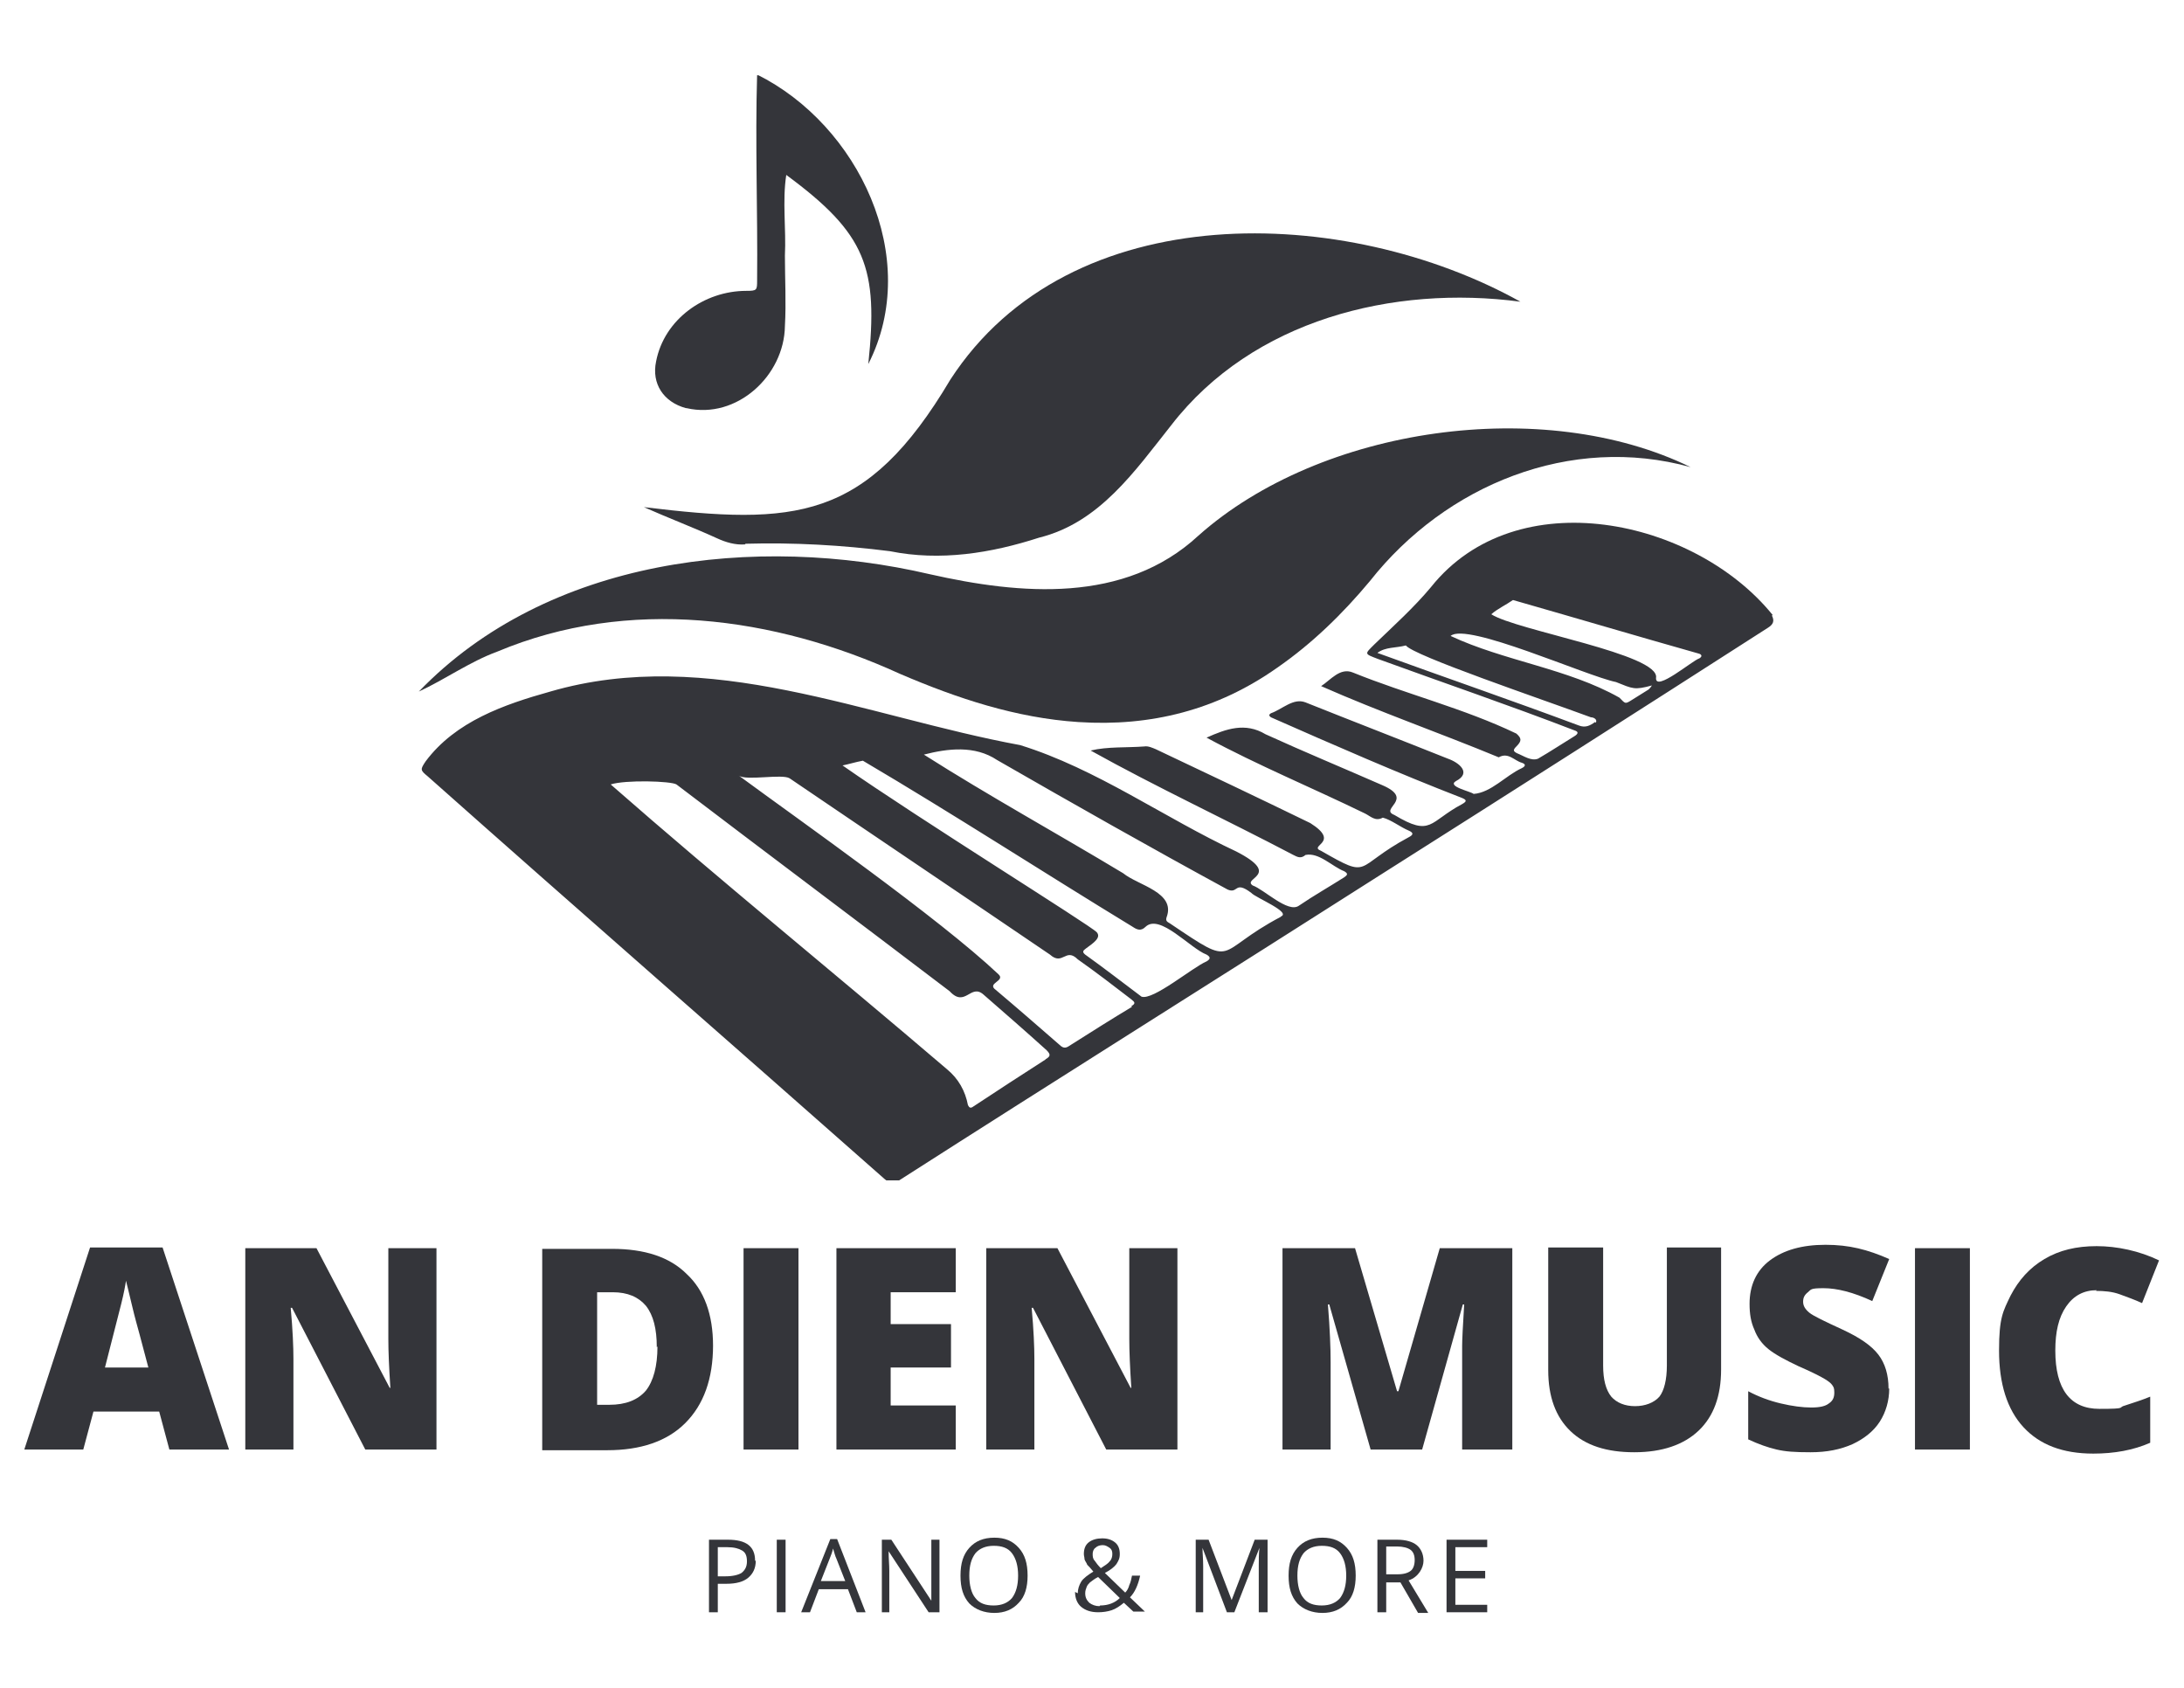
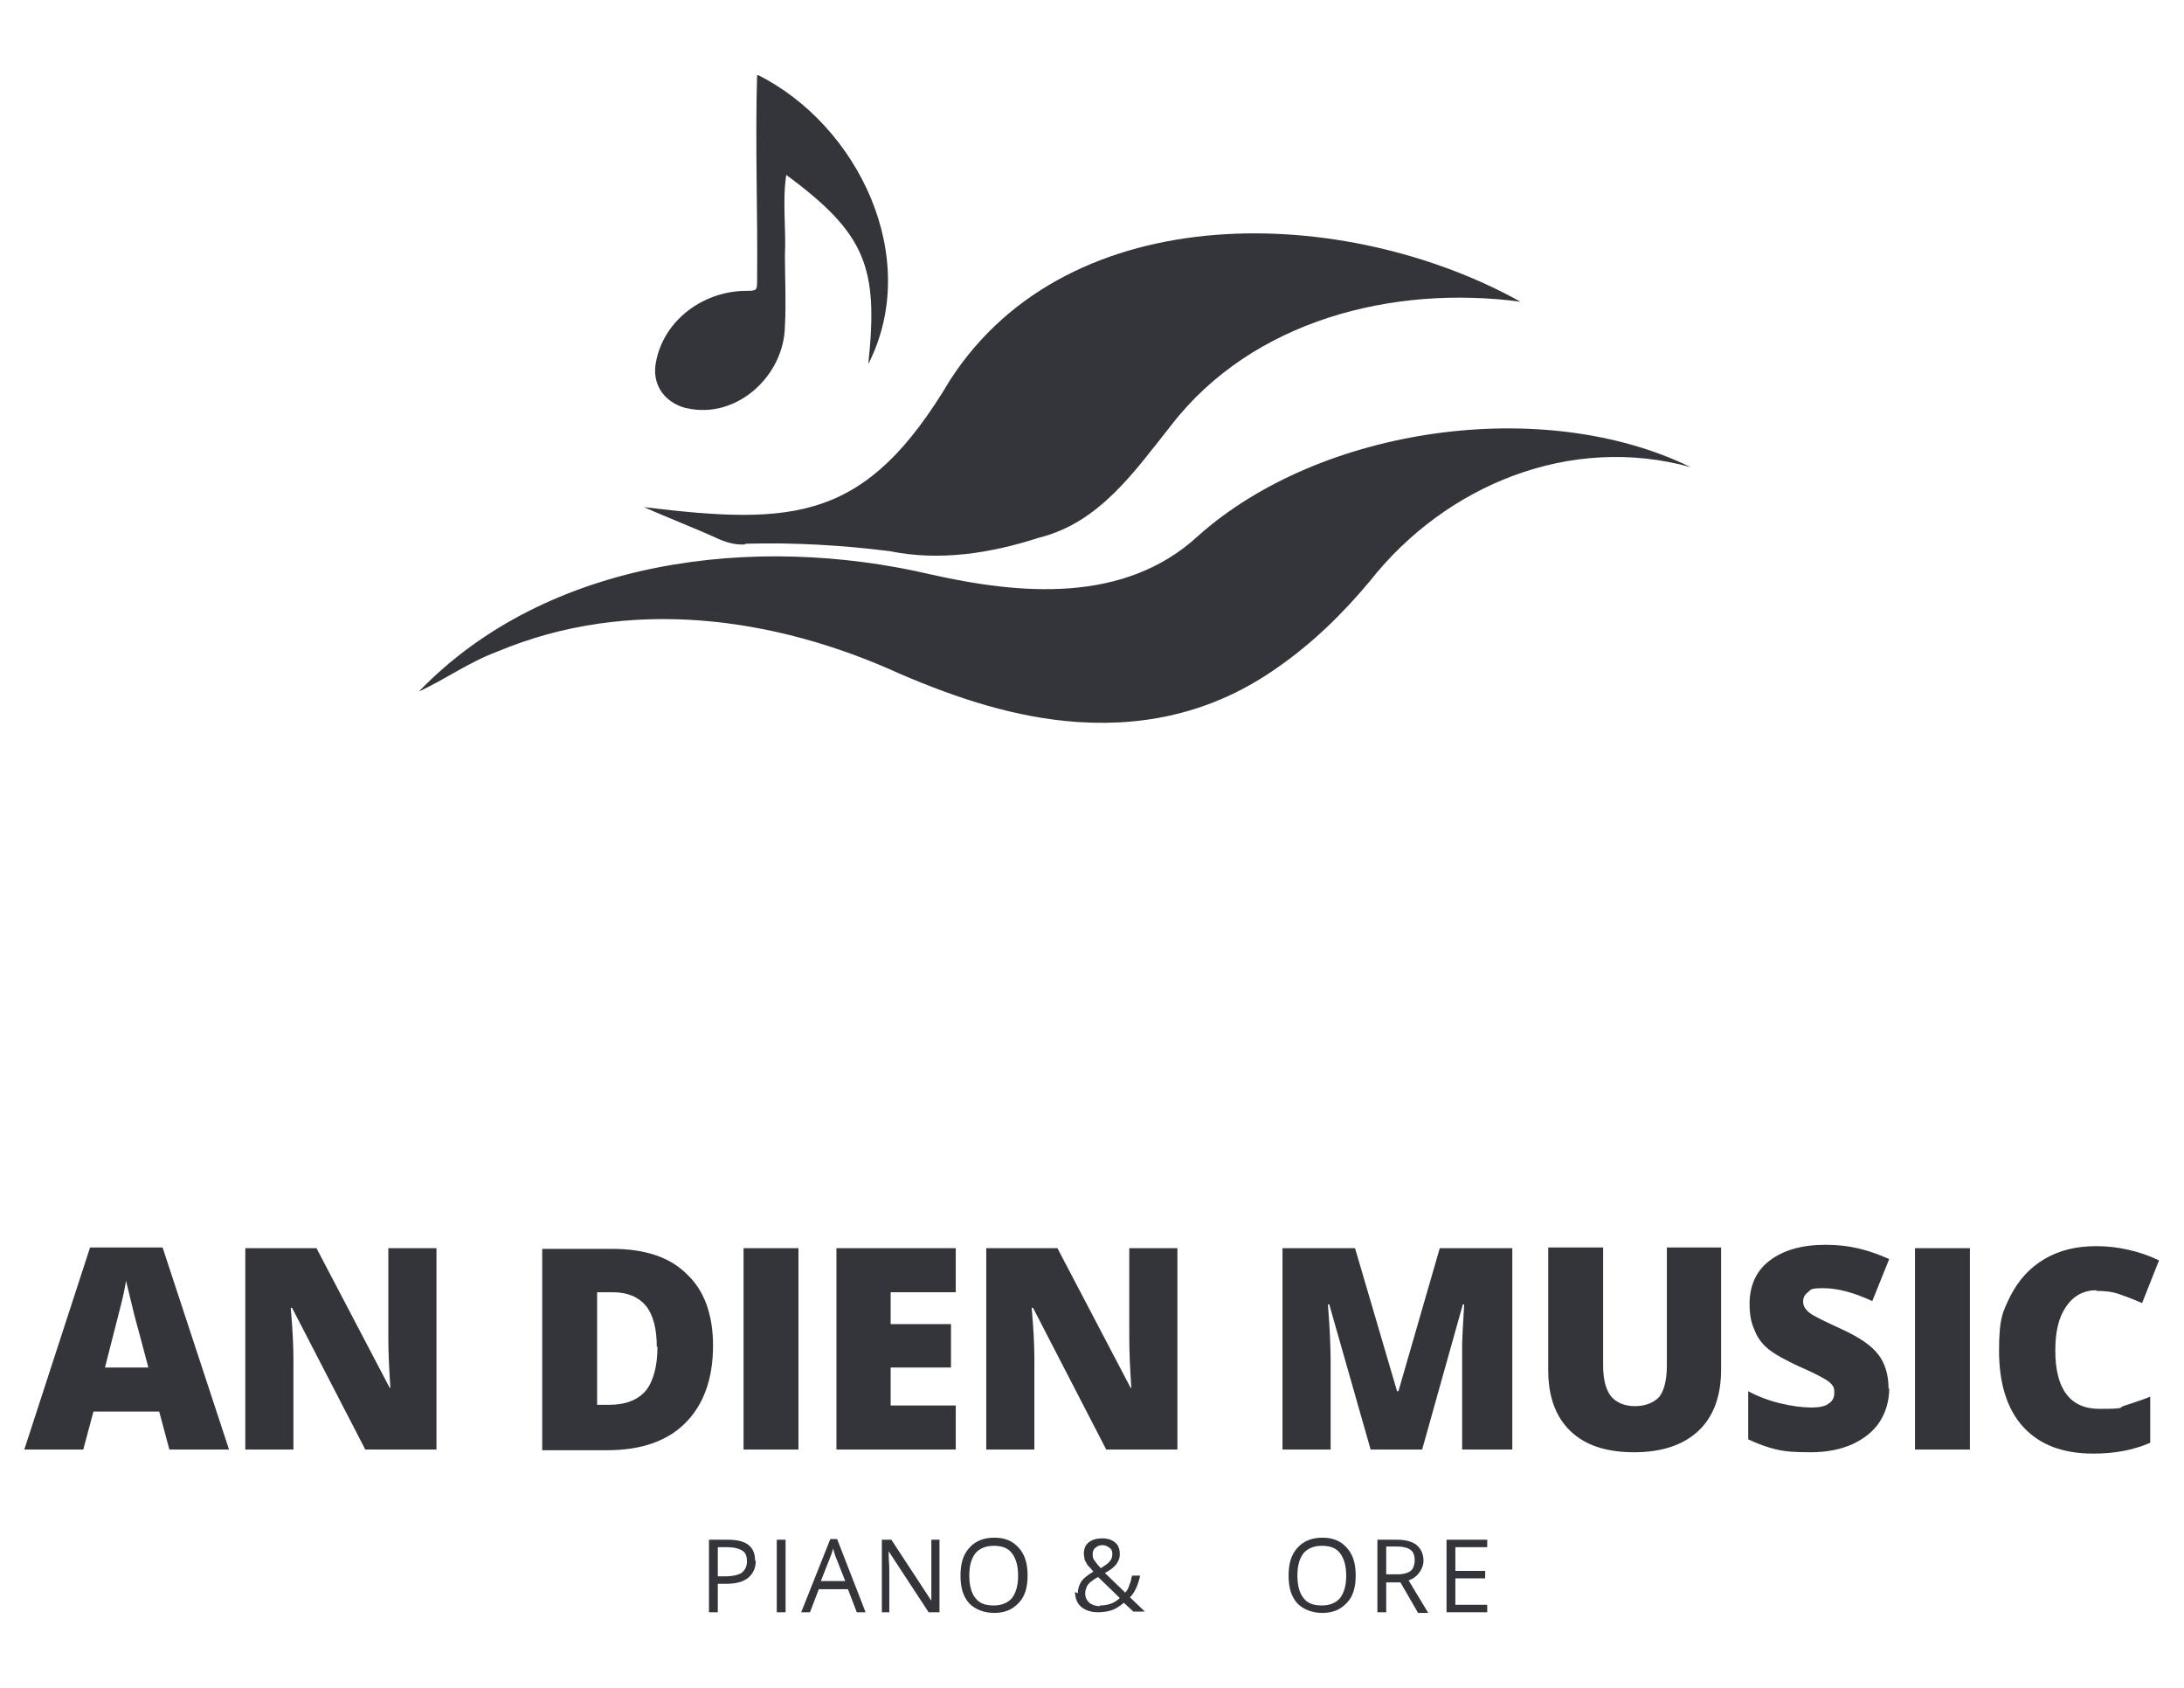
<svg xmlns="http://www.w3.org/2000/svg" width="113.6mm" height="87.8mm" version="1.1" viewBox="0 0 322 249">
  <defs>
    <style>
      .cls-1 {
        fill: none;
      }

      .cls-2 {
        clip-path: url(#clippath-1);
      }

      .cls-3 {
        clip-path: url(#clippath-2);
      }

      .cls-4 {
        fill: #34353a;
      }

      .cls-5 {
        clip-path: url(#clippath);
      }
    </style>
    <clipPath id="clippath">
-       <rect class="cls-1" x="61.7" y="75.9" width="200" height="98.2" />
-     </clipPath>
+       </clipPath>
    <clipPath id="clippath-1">
      <rect class="cls-1" x="61.7" y="62.6" width="188.7" height="45.3" />
    </clipPath>
    <clipPath id="clippath-2">
      <rect class="cls-1" x="95.7" y="11.1" width="36" height="50.2" />
    </clipPath>
  </defs>
  <g>
    <g id="Layer_1">
      <g>
        <g class="cls-5">
          <path class="cls-4" d="M261.4,90.7c-11.5-14.2-37.8-19.9-50.4-4.1-2.5,3-5.5,5.7-8.3,8.4-1.5,1.5-1.6,1.4.5,2.2,9.6,3.5,19.3,6.8,28.9,10.5.3.1.9.3.2.8-1.8,1.1-3.6,2.3-5.5,3.4-1,.4-2.1-.4-3.1-.8-.6-.3-.6-.5-.1-1,.8-.8.8-1.2,0-1.9-7.7-3.7-16.2-5.8-24.1-9-1.9-.8-3.3,1.1-4.7,2,8.6,3.8,17.5,6.9,26.2,10.5,1.4-.8,2.3.5,3.4.8.6.2.6.5,0,.8-2.4,1.1-4.5,3.6-7.1,3.8-.5-.4-4-1.1-2.6-1.9,2.3-1.2.5-2.7-1.2-3.3-7-2.8-14-5.5-21-8.3-1.8-.7-3.4,1-5.1,1.6-.5.3-.1.5,0,.6,9.3,4.1,18.9,8.3,28.2,11.9.7.3.7.5,0,.9-4.9,2.6-4.5,4.9-10,1.6-2.3-.9,3.1-2.3-1.8-4.4-5.7-2.5-11.5-4.9-17.2-7.5-3-1.8-5.8-.8-8.7.5,7.6,4.1,15.6,7.4,23.4,11.2.8.4,1.5,1.2,2.6.6,1.2.3,2.6,1.4,3.8,1.9.7.3.8.6,0,1-8.2,4.4-5.4,6.3-12.9,2-2-.8,3-1.2-1.6-4.1-7.6-3.7-15.2-7.3-22.8-10.9-.5-.2-1.1-.5-1.7-.4-2.6.2-5.4,0-7.9.6,9.7,5.4,20,10.2,29.9,15.4.6.3,1.1.6,1.8,0,2-.4,3.9,1.7,5.7,2.4.7.4.4.6,0,.9-2.2,1.4-4.5,2.7-6.7,4.2-1.6,1.1-5.1-2.4-6.8-3-1.6-1.1,4.4-1.5-2.4-5-10.7-5-20.6-12.2-31.9-15.7-22.8-4.2-45.9-14.7-69.3-7.9-6.8,1.9-14,4.4-18.4,10.3-.8,1.2-.8,1.3.3,2.2,22.4,19.9,45,39.6,67.4,59.4.6.5,1.1.9,2,.3,23.9-15.3,48-30.4,72-45.7,18.8-11.9,37.6-23.9,56.3-35.9.8-.5,1-1,.6-1.8ZM154.1,156.3c-3.6,2.3-7.1,4.6-10.6,6.9-.4.3-.6.2-.8-.2-.4-2.1-1.4-3.9-3.1-5.3-16.5-14.1-33.4-27.8-49.6-42,2.2-.7,8.9-.5,9.7,0,13.4,10.2,26.9,20.3,40.3,30.5,2.3,2.5,3.1-1.2,5,.5,3.1,2.7,6.2,5.4,9.3,8.2.6.6.6.9-.1,1.3ZM166.9,148.5c-3,1.8-6,3.7-9,5.6-.6.4-1,.7-1.7,0-3.1-2.7-6.2-5.4-9.4-8.1-1.4-1,1.5-1.3.4-2.3-8.8-8.3-29.2-22.6-38.3-29.3,1.1.8,6.4-.3,7.5.4,12.8,8.7,25.6,17.3,38.4,26,1.9,1.7,2.3-1.1,4.1.7,2.7,1.9,5.3,3.9,7.9,5.9.5.4.7.6,0,1ZM177.9,141.8c-2.1.9-7.9,5.8-9.6,5.2-2.8-2.1-5.5-4.2-8.3-6.2-.5-.4-.3-.6.1-.9,1.1-.8,2.3-1.6,1.6-2.4-.9-1-26.2-16.7-37.5-24.6,1-.2,1.9-.5,3-.7,13.4,7.9,26.5,16.4,39.8,24.5.6.4,1.2.7,1.9,0,2.1-2,6.6,3.2,9,4.1.7.4.5.7,0,1ZM188.9,135.2c-10.1,5.3-6.3,7.8-16.4,1-.3-.2-.7-.3-.5-.9,1.4-3.7-4.2-4.7-6.4-6.5-9.8-5.9-19.8-11.4-29.4-17.5,3.5-.9,7.5-1.4,10.8.8,11.3,6.5,22.6,12.9,34,19.1,1.6.7,1-1.4,3.5.5.6.7,6.1,2.9,4.3,3.5ZM235.2,106.5c-.7.5-1.4.9-2.4.5-9.9-3.7-19.8-7.1-29.7-10.7,1.2-.9,2.7-.7,4.2-1.1,1.1,1.5,19.7,7.8,27.3,10.6.5,0,1,.4.7.8ZM243.1,101.7c-.8.5-1.6,1-2.4,1.5-1.1.7-1,.6-1.9-.3-7.6-4.3-17-5.4-24.9-9.1,2.3-2.1,20,5.9,24.4,6.8,2.5,1,2.7,1.2,5.3.5-.2.3-.3.4-.4.5ZM250.6,97.1c-1,.3-6.5,5-6.4,2.9.7-3.5-20.6-7-24.3-9.4.9-.8,2.2-1.4,3.2-2.1,9.1,2.6,18.2,5.3,27.4,7.9.4.1.6.4.1.7Z" />
        </g>
        <g class="cls-2">
          <path class="cls-4" d="M132.7,99.4c8.4,3.6,17.1,6.5,26.3,7.1,10.7.7,20.5-1.8,29.3-8,5.2-3.6,9.7-8,13.7-12.8,11.2-14.2,29.6-21.7,47.3-16.8-21.7-10.6-54.5-6-72.6,10.1-10.9,10.1-26.3,8.7-39.6,5.7-25.7-6-56.4-2.4-75.4,17.3,3.9-1.8,7.5-4.4,11.6-5.9,19.3-8.1,40.8-5.2,59.4,3.3Z" />
        </g>
        <path class="cls-4" d="M109.9,80.2c7.1-.2,14.2.2,21.3,1.1,7.4,1.5,14.9.3,22-2,8.9-2.2,14.1-9.8,19.5-16.6,12-15.5,32.7-20.7,51.5-18.2-25.7-14.3-66.4-15.8-84.1,11.5-12.4,20.9-22.9,21.5-45.2,18.8,3.6,1.6,7.3,3,10.8,4.6,1.3.6,2.7,1,4.1.9Z" />
        <g class="cls-3">
          <path class="cls-4" d="M101.2,60.2c7.4,1.7,14.4-4.8,14.5-12.1.2-3.5,0-6.9,0-10.4h0c.2-3.9-.4-8,.2-11.9,11.8,8.7,13.6,13.7,12.1,27.9,8-15.7-1.5-35.3-16.4-42.7-.3,10.1.1,20.2,0,30.3,0,1.5,0,1.6-1.6,1.6-6.2,0-12.1,4.2-13.3,10.4-.7,3.3,1.1,6,4.4,6.9Z" />
        </g>
        <path class="cls-4" d="M24.9,213.8l-1.5-5.6h-9.7l-1.5,5.6H3.5l9.7-29.8h10.7l9.8,29.8h-8.8ZM21.8,201.7l-1.3-4.9c-.3-1.1-.7-2.5-1.1-4.2-.4-1.7-.7-2.9-.9-3.7-.1.7-.3,1.8-.7,3.4-.4,1.6-1.2,4.7-2.4,9.4h6.3Z" />
        <path class="cls-4" d="M64.3,213.8h-10.5l-10.8-20.9h-.2c.3,3.3.4,5.8.4,7.5v13.4h-7.1v-29.7h10.5l10.8,20.6h.1c-.2-3-.3-5.4-.3-7.2v-13.4h7.1v29.7Z" />
        <path class="cls-4" d="M105.1,198.4c0,5-1.4,8.8-4.1,11.5-2.7,2.7-6.6,4-11.5,4h-9.6v-29.7h10.3c4.8,0,8.5,1.2,11,3.7,2.6,2.4,3.9,6,3.9,10.6ZM96.8,198.7c0-2.7-.5-4.7-1.6-6.1-1.1-1.3-2.7-2-4.9-2h-2.3v16.6h1.8c2.4,0,4.2-.7,5.4-2.1,1.1-1.4,1.7-3.6,1.7-6.5Z" />
        <path class="cls-4" d="M109.6,213.8v-29.7h8.1v29.7h-8.1Z" />
        <path class="cls-4" d="M140.9,213.8h-17.6v-29.7h17.6v6.5h-9.6v4.7h8.9v6.4h-8.9v5.6h9.6v6.5Z" />
        <path class="cls-4" d="M173.6,213.8h-10.5l-10.8-20.9h-.2c.3,3.3.4,5.8.4,7.5v13.4h-7.1v-29.7h10.5l10.8,20.6h.1c-.2-3-.3-5.4-.3-7.2v-13.4h7.1v29.7Z" />
        <path class="cls-4" d="M202.1,213.8l-6.1-21.4h-.2c.3,3.7.4,6.5.4,8.5v12.9h-7.1v-29.7h10.7l6.2,21.1h.2l6.1-21.1h10.7v29.7h-7.4v-13c0-.7,0-1.4,0-2.3,0-.8.1-2.9.3-6.1h-.2l-6,21.4h-7.6Z" />
        <path class="cls-4" d="M253.8,184.1v17.9c0,3.9-1.1,6.9-3.3,9-2.2,2.1-5.4,3.2-9.5,3.2s-7.2-1-9.4-3.1c-2.2-2.1-3.3-5.1-3.3-9v-18.1h8.1v17.4c0,2.1.4,3.6,1.2,4.6.8.9,2,1.4,3.5,1.4s2.8-.5,3.6-1.4c.7-.9,1.1-2.5,1.1-4.6v-17.4h8Z" />
        <path class="cls-4" d="M278.6,204.8c0,1.8-.5,3.5-1.4,4.9-.9,1.4-2.3,2.5-4,3.3-1.8.8-3.8,1.2-6.2,1.2s-3.7-.1-5-.4c-1.3-.3-2.7-.8-4.2-1.5v-7.1c1.5.8,3.1,1.4,4.8,1.8,1.7.4,3.2.6,4.5.6s2.1-.2,2.6-.6c.6-.4.8-.9.8-1.6s-.1-.8-.3-1.1c-.2-.3-.6-.6-1.1-.9-.5-.3-1.8-1-3.9-1.9-1.9-.9-3.4-1.7-4.4-2.5-1-.8-1.7-1.8-2.1-2.9-.5-1.1-.7-2.3-.7-3.8,0-2.7,1-4.9,3-6.4,2-1.5,4.7-2.3,8.2-2.3s6.2.7,9.4,2.1l-2.5,6.2c-2.8-1.3-5.2-1.9-7.2-1.9s-1.8.2-2.3.6c-.5.4-.7.8-.7,1.4s.3,1.1.9,1.6c.6.5,2.3,1.3,4.9,2.5,2.6,1.2,4.3,2.4,5.3,3.7,1,1.3,1.5,3,1.5,5Z" />
        <path class="cls-4" d="M282.4,213.8v-29.7h8.1v29.7h-8.1Z" />
        <path class="cls-4" d="M309.2,190.3c-1.9,0-3.4.8-4.5,2.4-1.1,1.6-1.6,3.7-1.6,6.5,0,5.7,2.2,8.6,6.5,8.6s2.6-.2,3.8-.5c1.2-.4,2.5-.8,3.7-1.3v6.8c-2.5,1.1-5.3,1.6-8.4,1.6-4.5,0-7.9-1.3-10.3-3.9-2.4-2.6-3.6-6.4-3.6-11.3s.6-5.8,1.7-8.1c1.2-2.3,2.8-4.1,5-5.4,2.2-1.3,4.7-1.9,7.7-1.9s6.3.7,9.2,2.1l-2.5,6.3c-1.1-.5-2.2-.9-3.3-1.3-1.1-.4-2.3-.5-3.5-.5Z" />
        <path class="cls-4" d="M111.4,230.2c0,1.1-.4,1.9-1.1,2.5-.7.6-1.8.9-3.2.9h-1.3v4.2h-1.3v-10.7h2.8c2.7,0,4,1,4,3.1ZM105.8,232.5h1.1c1.1,0,1.9-.2,2.4-.5.5-.4.8-.9.8-1.7s-.2-1.3-.7-1.6c-.5-.3-1.2-.5-2.2-.5h-1.4v4.4Z" />
        <path class="cls-4" d="M114.5,237.8v-10.7h1.3v10.7h-1.3Z" />
        <path class="cls-4" d="M126.3,237.8l-1.3-3.4h-4.3l-1.3,3.4h-1.3l4.3-10.8h1l4.2,10.8h-1.3ZM124.6,233.2l-1.3-3.3c-.2-.4-.3-.9-.5-1.5-.1.5-.3,1-.5,1.5l-1.3,3.3h3.5Z" />
        <path class="cls-4" d="M138.3,237.8h-1.4l-5.9-9h0c0,1.1.1,2,.1,2.9v6.1h-1.1v-10.7h1.4l5.9,9h0c0-.1,0-.5,0-1.3,0-.7,0-1.2,0-1.6v-6.1h1.2v10.7Z" />
        <path class="cls-4" d="M151.5,232.4c0,1.7-.4,3.1-1.3,4-.9,1-2.1,1.5-3.6,1.5s-2.8-.5-3.7-1.4c-.9-1-1.3-2.3-1.3-4.1s.4-3.1,1.3-4.1c.9-1,2.1-1.5,3.7-1.5s2.7.5,3.6,1.5c.9,1,1.3,2.3,1.3,4.1ZM142.9,232.4c0,1.4.3,2.6.9,3.3.6.8,1.5,1.1,2.7,1.1s2.1-.4,2.7-1.1c.6-.8.9-1.9.9-3.3s-.3-2.5-.9-3.3c-.6-.8-1.5-1.1-2.7-1.1s-2.1.4-2.7,1.1c-.6.8-.9,1.8-.9,3.3Z" />
        <path class="cls-4" d="M161.1,229.2c0,.3,0,.7.3,1,.2.3.5.7.9,1.1.6-.4,1.1-.7,1.3-1,.3-.3.4-.7.4-1.1s-.1-.7-.4-.9c-.3-.2-.6-.4-1-.4s-.8.1-1.1.4c-.3.2-.4.6-.4.9ZM162.2,236.8c1.2,0,2.2-.4,2.9-1.1l-3.2-3.1c-.6.3-.9.6-1.2.8-.2.2-.4.4-.5.7-.1.3-.2.5-.2.9,0,.6.2,1,.6,1.4.4.3.9.5,1.5.5ZM158.9,235c0-.6.2-1.2.5-1.7.3-.5,1-1,1.8-1.5-.4-.5-.7-.8-.9-1-.1-.3-.3-.5-.4-.8,0-.3-.1-.5-.1-.8,0-.7.2-1.3.7-1.7.5-.4,1.2-.6,2-.6s1.4.2,1.9.6c.5.4.7,1,.7,1.7s-.2,1-.5,1.5c-.3.4-.9.9-1.7,1.3l3,2.9c.3-.3.5-.7.6-1.1.2-.4.3-.9.4-1.4h1.2c-.3,1.4-.8,2.5-1.5,3.2l2.2,2.1h-1.7l-1.4-1.3c-.6.5-1.2.9-1.8,1.1-.6.2-1.3.3-2,.3-1.1,0-1.9-.3-2.5-.8-.6-.5-.9-1.3-.9-2.2Z" />
-         <path class="cls-4" d="M180.9,237.8l-3.6-9.5h0c0,.8.1,1.6.1,2.7v6.8h-1.1v-10.7h1.9l3.4,8.9h0l3.4-8.9h1.9v10.7h-1.3v-6.9c0-.8,0-1.7.1-2.6h0l-3.7,9.5h-1Z" />
        <path class="cls-4" d="M199.9,232.4c0,1.7-.4,3.1-1.3,4-.9,1-2.1,1.5-3.6,1.5s-2.8-.5-3.7-1.4c-.9-1-1.3-2.3-1.3-4.1s.4-3.1,1.3-4.1c.9-1,2.1-1.5,3.7-1.5s2.7.5,3.6,1.5c.9,1,1.3,2.3,1.3,4.1ZM191.3,232.4c0,1.4.3,2.6.9,3.3.6.8,1.5,1.1,2.7,1.1s2.1-.4,2.7-1.1c.6-.8.9-1.9.9-3.3s-.3-2.5-.9-3.3c-.6-.8-1.5-1.1-2.7-1.1s-2.1.4-2.7,1.1c-.6.8-.9,1.8-.9,3.3Z" />
        <path class="cls-4" d="M204.4,233.3v4.5h-1.3v-10.7h2.9c1.3,0,2.3.3,2.9.8.6.5,1,1.3,1,2.3s-.7,2.4-2.2,2.9l2.9,4.8h-1.5l-2.6-4.5h-2.2ZM204.4,232.2h1.7c.9,0,1.5-.2,1.9-.5.4-.3.6-.9.6-1.6s-.2-1.2-.6-1.5c-.4-.3-1.1-.5-2-.5h-1.6v4.1Z" />
        <path class="cls-4" d="M219.3,237.8h-6v-10.7h6v1.1h-4.7v3.5h4.4v1.1h-4.4v3.9h4.7v1.1Z" />
      </g>
    </g>
  </g>
</svg>